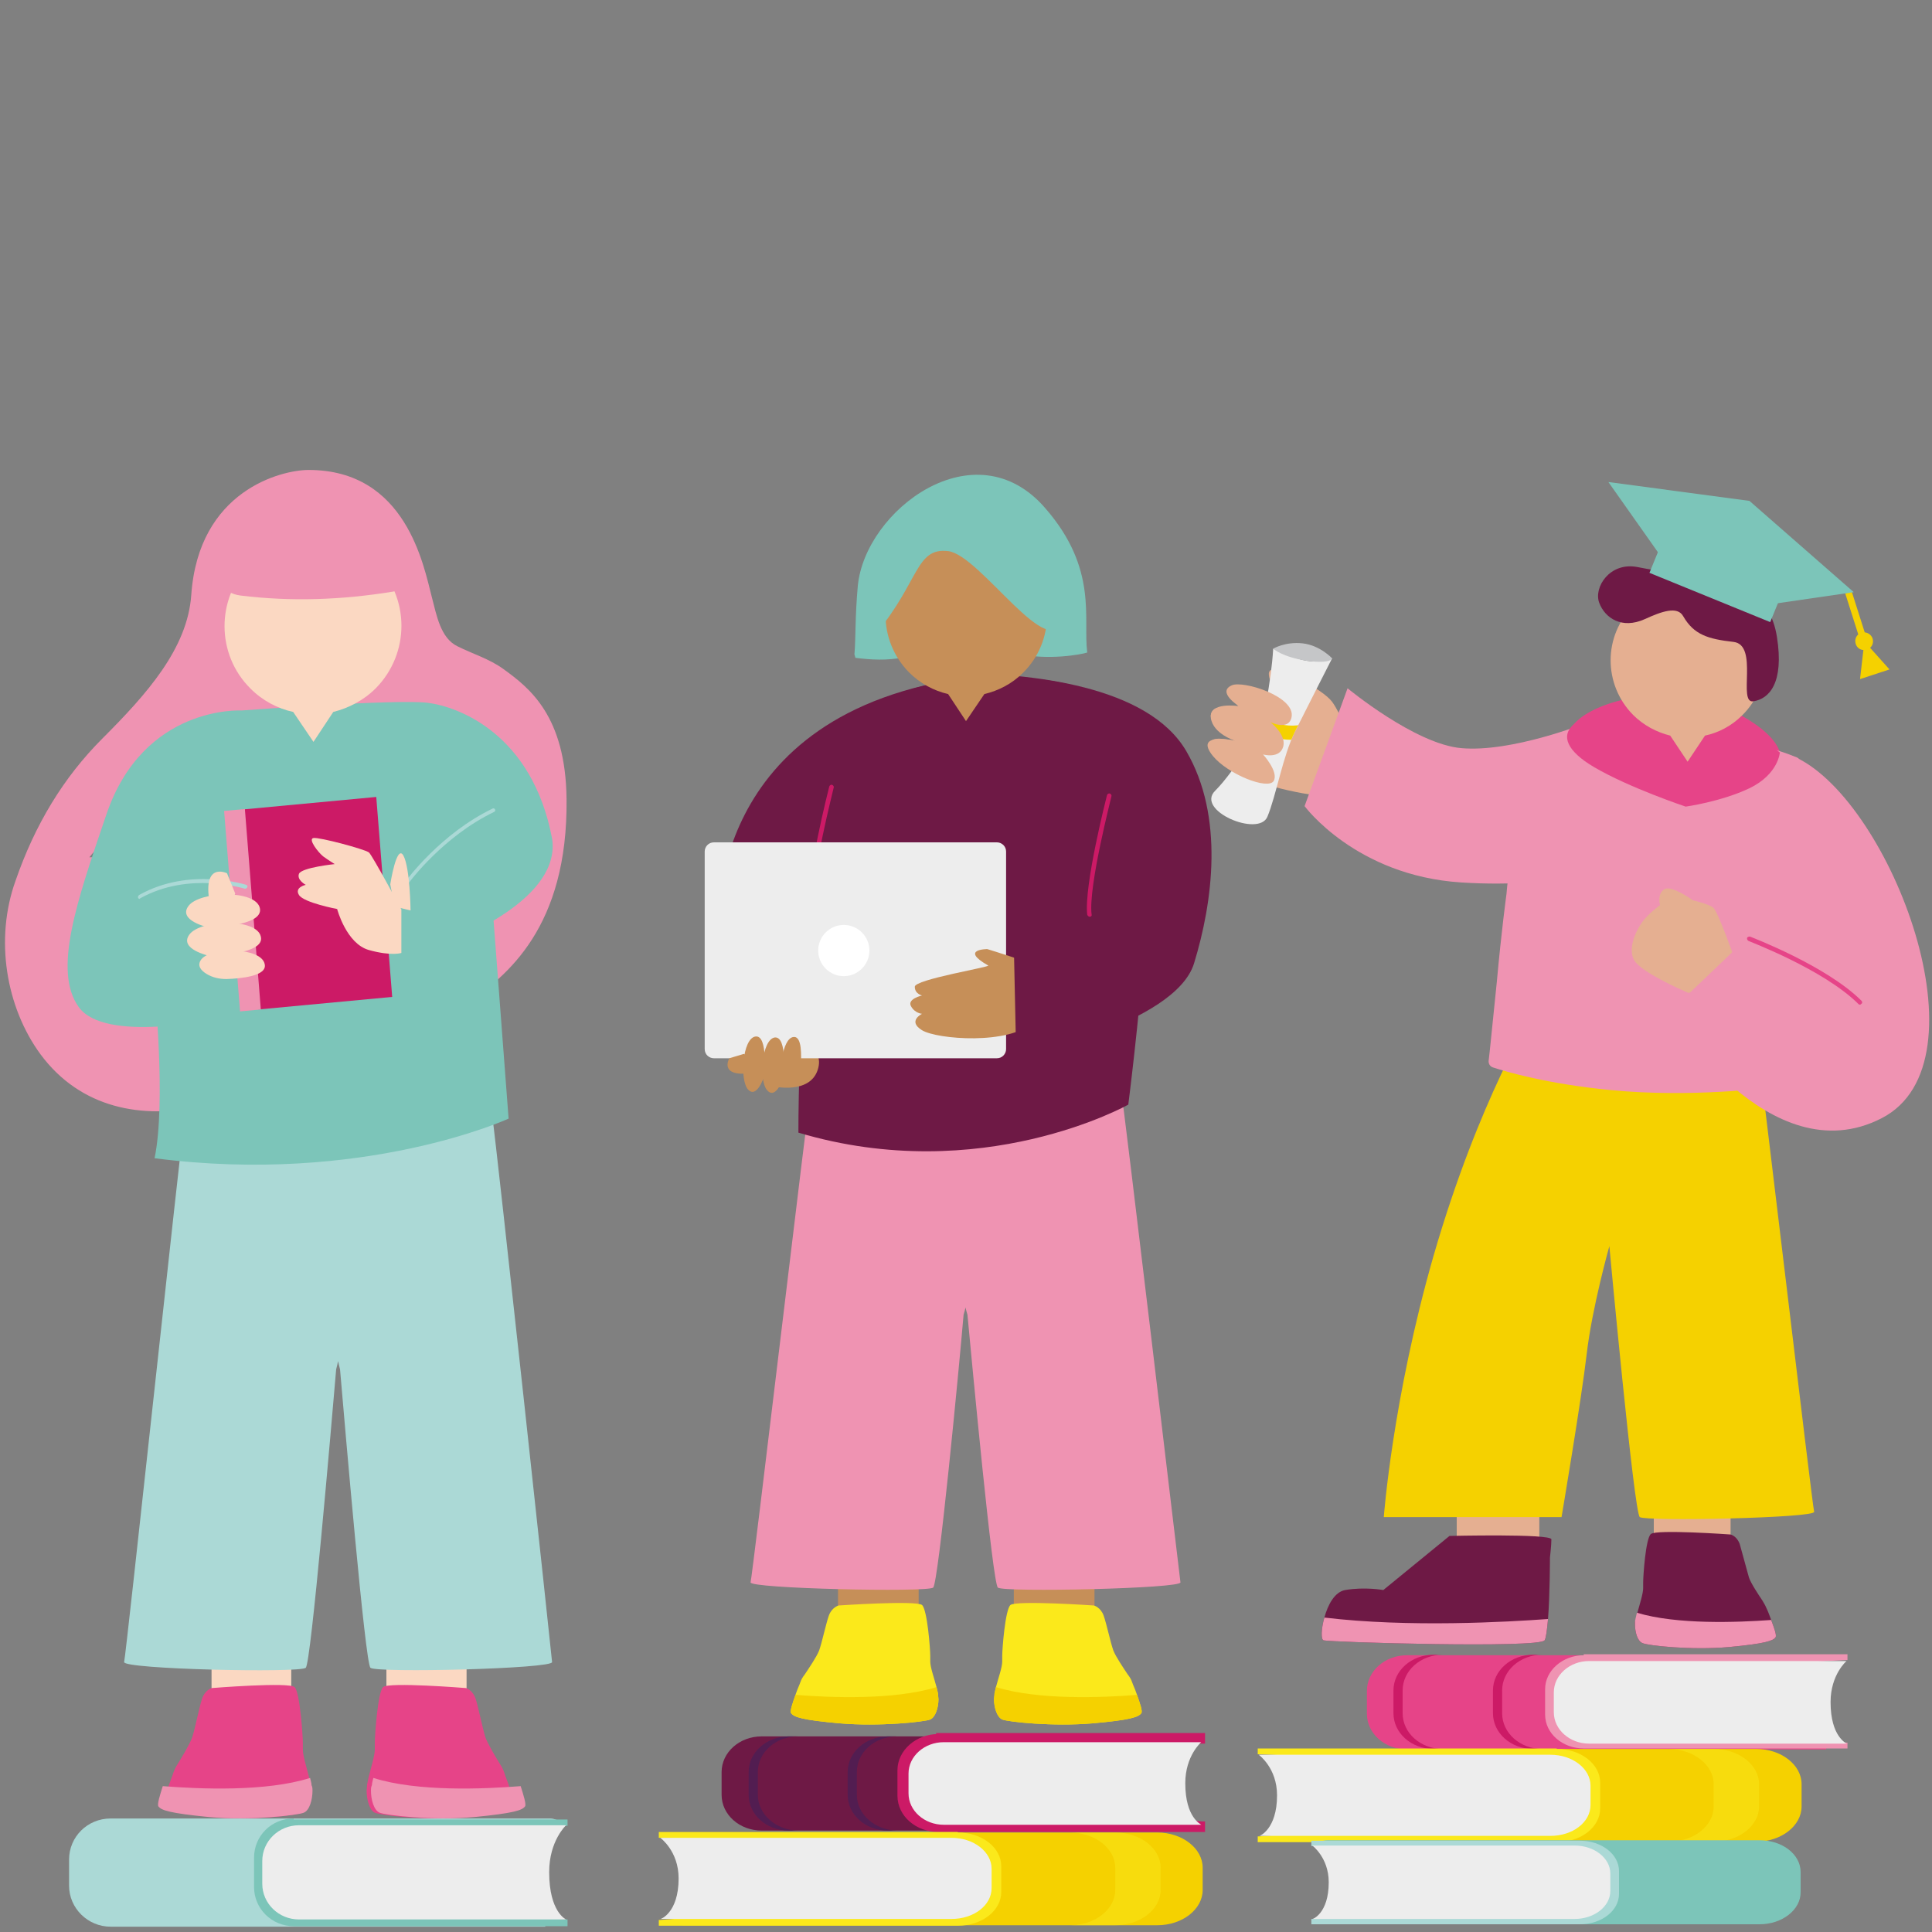
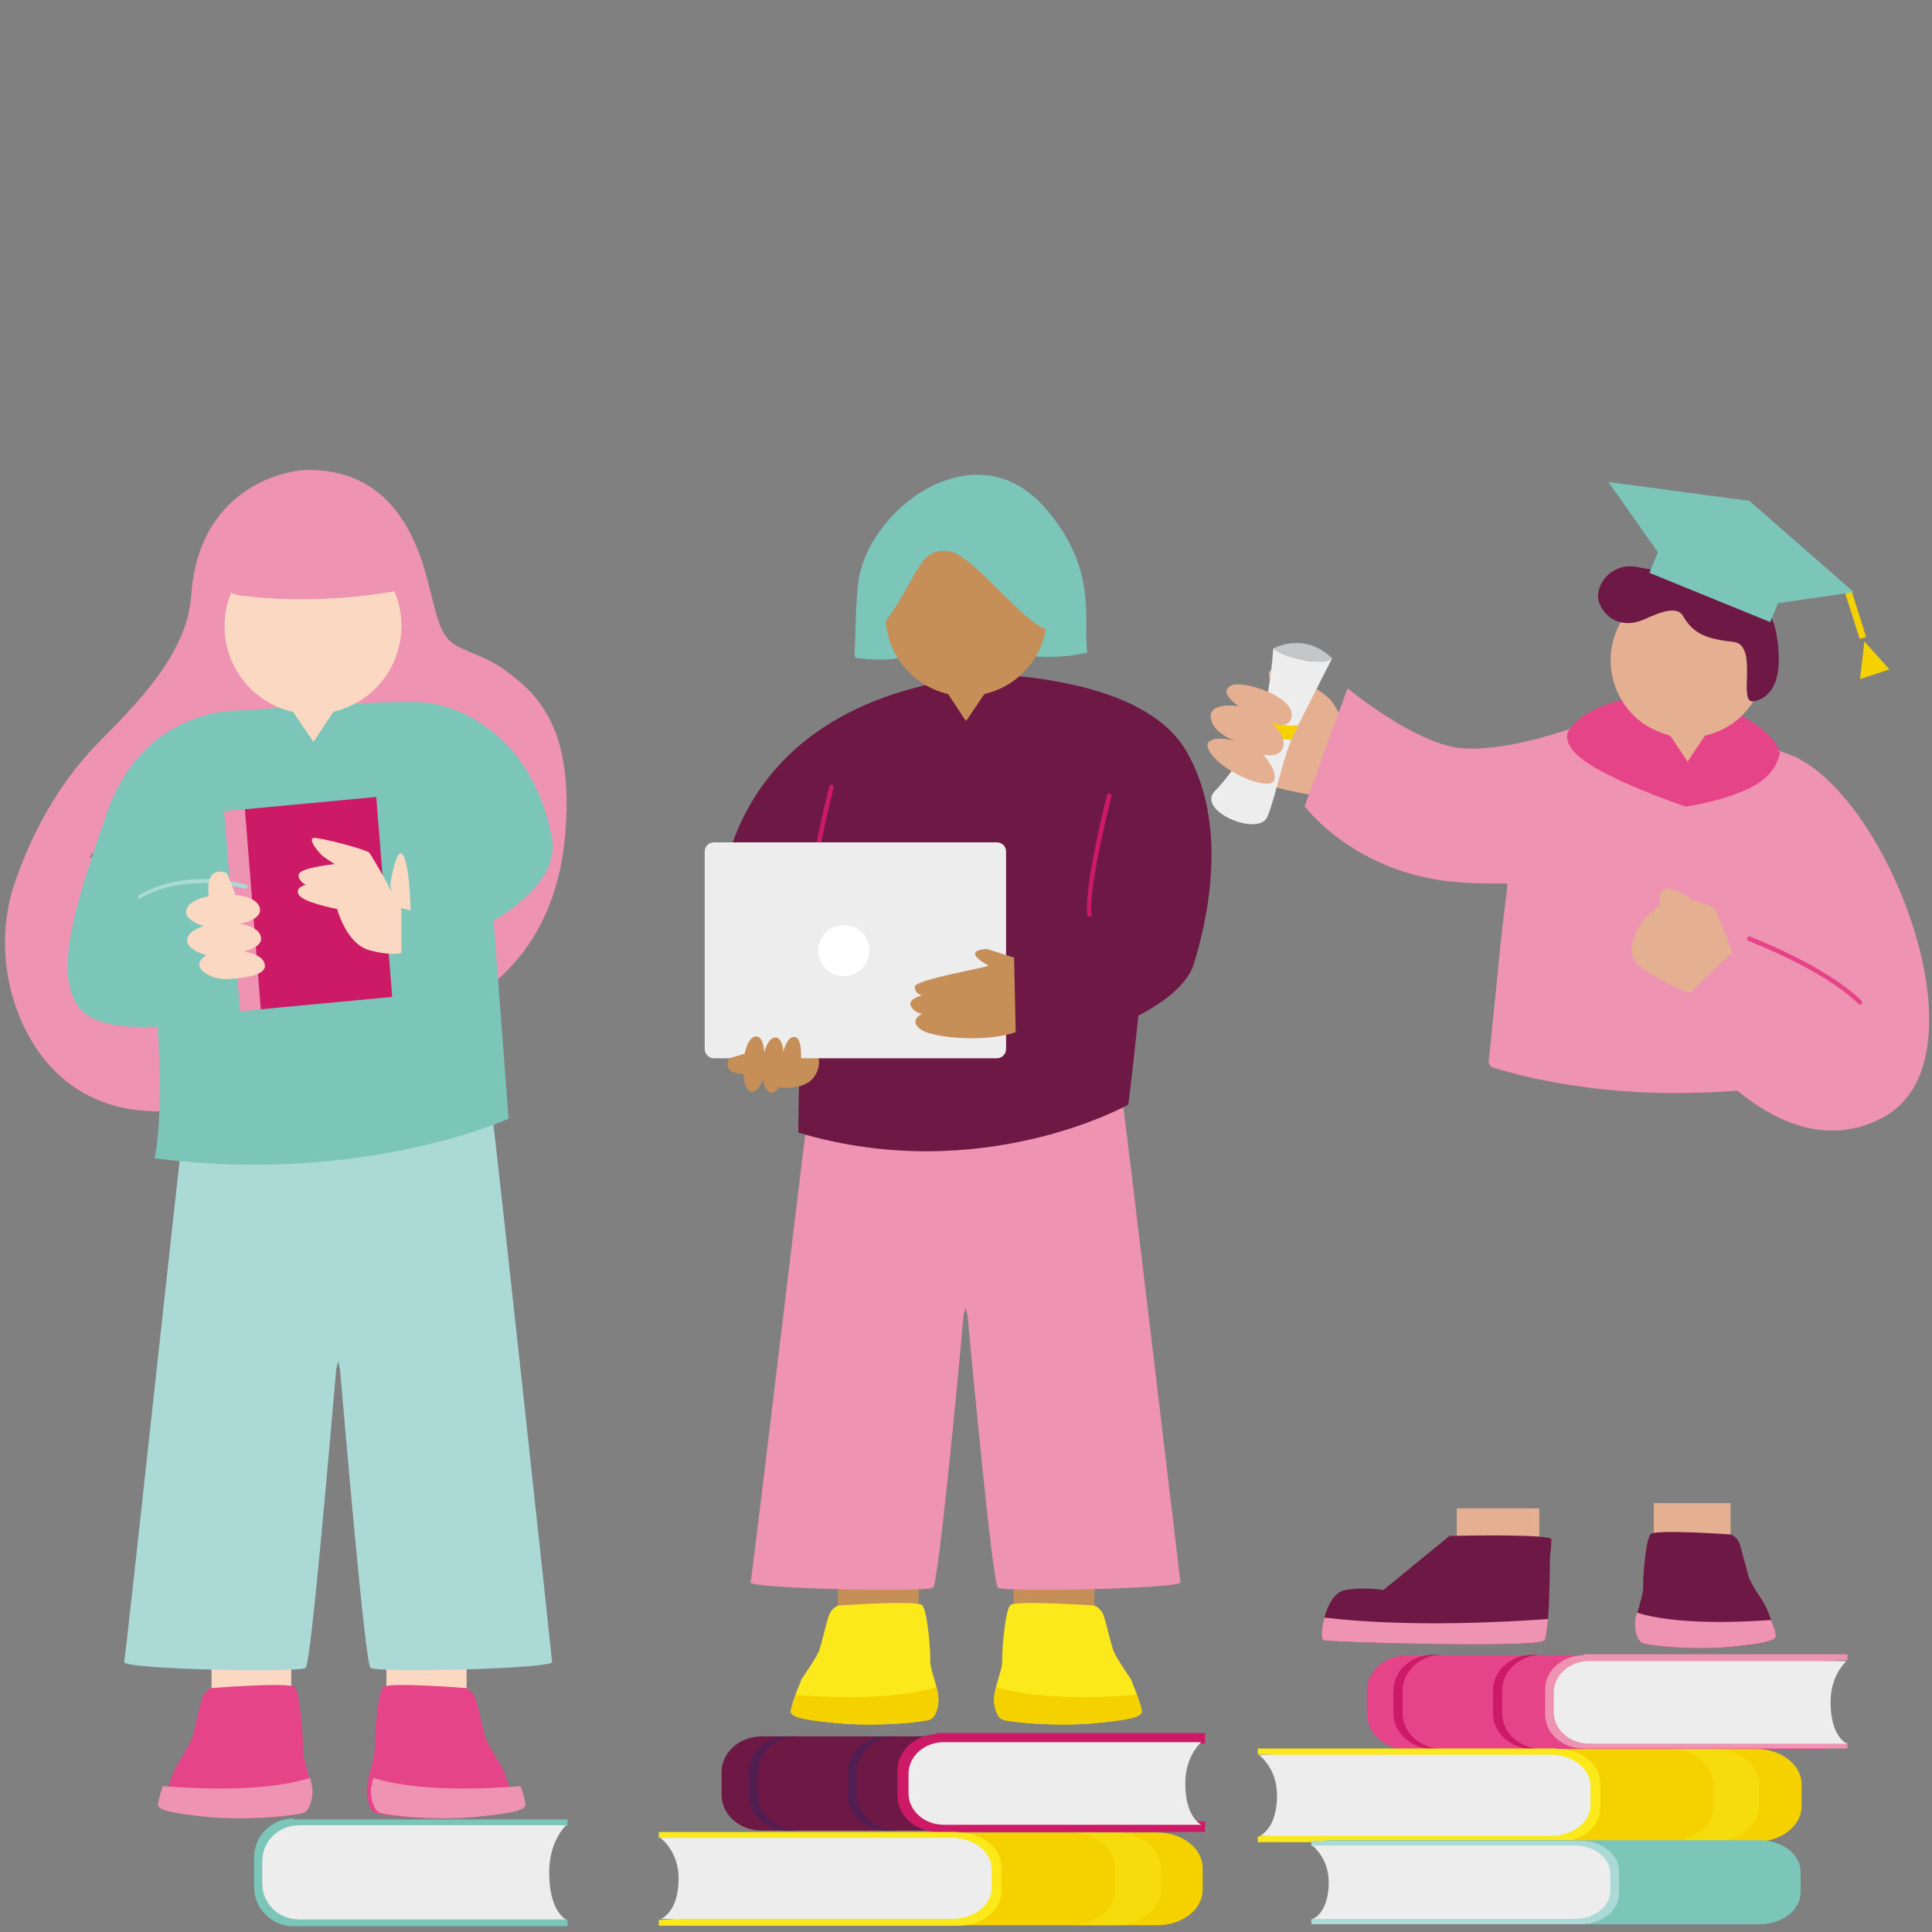
<svg xmlns="http://www.w3.org/2000/svg" xmlns:xlink="http://www.w3.org/1999/xlink" version="1.1" id="Ebene_1" x="0px" y="0px" viewBox="0 0 400 400" style="enable-background:new 0 0 400 400;" xml:space="preserve">
  <rect x="0" y="0" width="400" height="400" fill="#808080" stroke="none" />
  <style type="text/css">
	.bildung-st0{fill:#ABD9D6;}
	.bildung-st1{fill:#7CC5B9;}
	.bildung-st2{fill:#EDEDED;}
	.bildung-st3{fill:#6E1945;}
	.bildung-st4{fill:#521D51;}
	.bildung-st5{fill:#CC1A66;stroke:#CC1A66;stroke-width:0.982;stroke-miterlimit:10;}
	.bildung-st6{fill:#F5D100;}
	.bildung-st7{fill:#FBE91B;}
	.bildung-st8{opacity:0.5;fill:#FBE91B;enable-background:new    ;}
	.bildung-st9{fill:#C68F58;}
	.bildung-st10{fill:#EF93B2;}
	.bildung-st11{fill:#CC1A66;}
	.bildung-st12{fill:#FF9C85;}
	.bildung-st13{fill:#FFFFFF;}
	.bildung-st14{fill:#E5AF91;}
	.bildung-st15{fill:#E64488;}
	.bildung-st16{clip-path:url(#SVGID_00000087376019229726013620000014363655760644196244_);}
	.bildung-st17{fill:#C5C6C8;}
	.bildung-st18{fill:#FBD8C2;}
</style>
  <g>
-     <path class="bildung-st0" d="M112.4,377.2h3.6c-0.6-0.4-1.3-0.7-2.1-0.7h-91c-4.8,0-8.6,3.8-8.6,8.5v5.4c0,4.7,3.9,8.5,8.6,8.5h90   L112.4,377.2z" />
    <path class="bildung-st1" d="M60.8,376.5c-4.6,0-8.2,3.6-8.2,8.1v6.1c0,4.5,3.7,8.1,8.2,8.1h56.7v-1.4h-0.2l-14.4-1.3l-2.9-11.2   c0,0,5.6-6.2,6-6.3c0.4-0.2,11.3-0.6,11.3-0.6h0.2v-1.3H60.8V376.5z" />
    <path class="bildung-st2" d="M113.7,387.6c0-6.5,3.5-9.7,3.5-9.7H61.9c-4.2,0-7.6,3.3-7.6,7.4v4.7c0,4.1,3.4,7.4,7.6,7.4h55.3   C117.2,397.4,113.7,395.9,113.7,387.6z" />
  </g>
  <g>
    <path class="bildung-st3" d="M244.1,360.1h3.5c-0.6-0.4-1.3-0.6-2.1-0.6h-87.8c-4.6,0-8.3,3.3-8.3,7.4v4.7c0,4.1,3.7,7.4,8.3,7.4h86.8   L244.1,360.1z" />
    <path class="bildung-st4" d="M156.9,371.6v-4.7c0-4.1,3.7-7.4,8.3-7.4h-1.9c-4.6,0-8.3,3.3-8.3,7.4v4.7c0,4.1,3.7,7.4,8.3,7.4h1.9   C160.6,378.9,156.9,375.6,156.9,371.6z" />
    <path class="bildung-st4" d="M177.4,371.6v-4.7c0-4.1,3.7-7.4,8.3-7.4h-1.9c-4.6,0-8.3,3.3-8.3,7.4v4.7c0,4.1,3.7,7.4,8.3,7.4h1.9   C181.1,378.9,177.4,375.6,177.4,371.6z" />
    <path class="bildung-st5" d="M194.3,359.5c-4.4,0-8,3.2-8,7v5.3c0,3.9,3.6,7,8,7H249v-1.2h-0.2l-13.9-1.2l-2.8-9.8c0,0,5.4-5.4,5.8-5.5   c0.4-0.1,10.9-0.6,10.9-0.6h0.2v-1.2h-54.7V359.5z" />
    <path class="bildung-st2" d="M245.4,369.2c0-5.7,3.3-8.5,3.3-8.5h-53.3c-4,0-7.3,2.9-7.3,6.5v4.1c0,3.6,3.3,6.5,7.3,6.5h53.3   C248.7,377.7,245.4,376.4,245.4,369.2z" />
  </g>
  <g>
    <path class="bildung-st6" d="M141.9,380h-4c0.6-0.4,1.5-0.6,2.3-0.6h99.4c5.2,0,9.4,3.3,9.4,7.3v4.6c0,4-4.2,7.3-9.4,7.3h-98.3L141.9,380z" />
    <path class="bildung-st7" d="M198.3,379.4c5,0,9,3.1,9,7v5.3c0,3.9-4,7-9,7h-61.9v-1.2h0.3l15.7-1.2l3.2-9.7c0,0-6.1-5.4-6.5-5.5   s-12.4-0.6-12.4-0.6h-0.3v-1.2h61.9L198.3,379.4L198.3,379.4z" />
    <path class="bildung-st2" d="M140.5,388.9c0-5.7-3.8-8.4-3.8-8.4H197c4.6,0,8.3,2.9,8.3,6.4v4c0,3.6-3.7,6.4-8.3,6.4h-60.3   C136.7,397.4,140.5,396.1,140.5,388.9z" />
    <path class="bildung-st8" d="M230.9,391.3v-4.6c0-4-4.2-7.3-9.4-7.3h9.4c5.2,0,9.4,3.3,9.4,7.3v4.6c0,4-4.2,7.3-9.4,7.3h-9.3   C226.7,398.6,230.9,395.3,230.9,391.3z" />
  </g>
  <g>
    <g>
      <polygon class="bildung-st9" points="226.6,325.5 226.6,335.4 209.9,334.7 209.9,325.5   " />
    </g>
    <g>
      <g>
        <g>
          <g>
            <path class="bildung-st7" d="M205.8,351.8c0,1.7,0.6,3.7,1.7,4.2c1.2,0.5,10.5,1.5,18.7,0.8c7.9-0.7,9.5-1.3,10.1-2.1       c0.3-0.4-0.3-2.1-0.9-3.8c0-0.1-0.1-0.2-0.1-0.3c-0.3-0.9-0.7-1.7-0.9-2.3c-0.2-0.6-0.5-1.1-0.9-1.6c-0.8-1.2-2.5-3.7-3-5       c-0.6-1.7-1.4-5.5-2-7.2s-2-2.1-2-2.1s-16.1-1.1-17.3-0.1c-1.1,1-1.7,9.2-1.7,10.5v1.2c0,1.2-0.8,3.4-1.3,5.3       c-0.1,0.5-0.2,0.9-0.3,1.3C205.9,351.1,205.8,351.5,205.8,351.8z" />
          </g>
        </g>
      </g>
    </g>
    <g>
      <polygon class="bildung-st9" points="173.5,325.5 173.5,335.4 190.2,334.7 190.2,325.5   " />
    </g>
    <g>
      <g>
        <g>
          <g>
            <path class="bildung-st7" d="M194.3,351.8c0,1.7-0.6,3.7-1.7,4.2c-1.2,0.5-10.5,1.5-18.7,0.8c-7.9-0.7-9.5-1.3-10.1-2.1       c-0.3-0.4,0.3-2.1,0.9-3.8c0-0.1,0.1-0.2,0.1-0.3c0.3-0.9,0.7-1.7,0.9-2.3c0.2-0.6,0.5-1.1,0.9-1.6c0.8-1.2,2.5-3.7,3-5       c0.6-1.7,1.4-5.5,2-7.2s2-2.1,2-2.1s16.1-1.1,17.3-0.1c1.1,1,1.7,9.2,1.7,10.5v1.2c0,1.2,0.8,3.4,1.3,5.3       c0.1,0.5,0.2,0.9,0.3,1.3C194.2,351.1,194.3,351.5,194.3,351.8z" />
          </g>
        </g>
      </g>
    </g>
    <g>
      <path class="bildung-st6" d="M205.8,351.8c0,1.7,0.6,3.7,1.7,4.2c1.2,0.5,10.5,1.5,18.7,0.8c7.9-0.7,9.5-1.3,10.1-2.1    c0.3-0.4-0.3-2.1-0.9-3.8c-7.3,0.6-20.4,1.1-29.2-1.6c-0.1,0.5-0.2,0.9-0.3,1.3C205.9,351.1,205.8,351.5,205.8,351.8z" />
    </g>
    <g>
      <path class="bildung-st6" d="M194.3,351.8c0,1.7-0.6,3.7-1.7,4.2c-1.2,0.5-10.5,1.5-18.7,0.8c-7.9-0.7-9.5-1.3-10.1-2.1    c-0.3-0.4,0.3-2.1,0.9-3.8c7.3,0.6,20.4,1.1,29.2-1.6c0.1,0.5,0.2,0.9,0.3,1.3C194.2,351.1,194.3,351.5,194.3,351.8z" />
    </g>
    <g>
      <path class="bildung-st1" d="M187.1,136.1c4.8-1,9.4-2.4,14.3-3c4.8-0.7,4.4,1.1,9.2,2.2c6.3,1.5,13.3,0.2,14.5-0.2    c-0.9-7,2.3-17.3-8.7-29.9c-14.5-16.8-37.3,0.4-38.8,16.1c-0.6,6.7-0.4,10.6-0.7,14.2c0.1,0.2,0.1,0.4,0.2,0.7    C180.3,136.6,183.6,136.8,187.1,136.1z" />
      <path class="bildung-st10" d="M231.9,224.1c-1.8-11.6-18.7-11.1-31.9-8.9c-13.2-2.3-30-2.7-31.9,8.9c-1,6.3-12.3,102.1-12.7,103.5    c-0.4,1.3,36.5,2.1,37.8,1.1c1.1-0.9,5.4-45.9,6.3-56.5c0.2-0.6,0.3-1.1,0.4-1.5c0.1,0.4,0.2,0.9,0.4,1.5    c1,10.6,5.2,55.6,6.3,56.5c1.3,1,38.2,0.2,37.8-1.1C244.2,326.2,232.9,230.4,231.9,224.1z" />
      <g>
        <path class="bildung-st3" d="M148.8,191.6c0,0-2.9-44.2,52-51.4c20.2-2.6-21,55.3-21,55.3L148.8,191.6z" />
      </g>
      <g>
        <g>
          <path class="bildung-st3" d="M165.3,234.5c0,0-0.3-81.3,15.9-89c20.3-9.6,49.7-5.2,55,4.6c6.1,11.2-2.6,78.6-2.6,78.6      S203.2,245.8,165.3,234.5z" />
        </g>
      </g>
      <g>
        <path class="bildung-st11" d="M168.1,188c-0.2,0-0.4-0.2-0.5-0.4c-0.7-6,3.9-24,4.1-24.8c0.1-0.2,0.3-0.4,0.6-0.3     c0.2,0.1,0.4,0.3,0.3,0.6c0,0.2-4.8,18.6-4.1,24.4C168.6,187.7,168.4,188,168.1,188C168.2,188,168.1,188,168.1,188z" />
      </g>
      <g>
        <path class="bildung-st12" d="M157,192.8c0,0,4.4-4.8,4.5-8.6c0-3.8-8.4-3.3-8.4-3.3l-1,7.5L157,192.8z" />
      </g>
      <path class="bildung-st9" d="M164.2,215.5c0,0,6.8,0.8,5.1,6s-9.3,3.4-9.3,3.4L164.2,215.5z" />
      <g>
        <path class="bildung-st2" d="M147.8,219.1h58.6c1.1,0,1.9-0.9,1.9-1.9v-40.9c0-1.1-0.9-1.9-1.9-1.9h-58.6c-1.1,0-1.9,0.9-1.9,1.9v40.9     C145.9,218.3,146.8,219.1,147.8,219.1z" />
      </g>
      <g>
        <circle class="bildung-st13" cx="174.7" cy="196.8" r="5.3" />
      </g>
      <g>
        <path class="bildung-st9" d="M213.4,199.4c0,0-7.9-2.6-9-2.9c0,0-5.8,0,0.2,3.4c0.5,0.3-15.3,2.9-15.2,4.4c0,1.5,1.5,1.8,1.5,1.8     s-3.1,0.7-2.3,2.2s2.3,1.6,2.3,1.6s-3.1,1.5,0,3.4s18.2,3.1,23-1.7C217.5,208,213.4,199.4,213.4,199.4z" />
      </g>
      <path class="bildung-st3" d="M196.3,139.3c17.4,0,41.4,2.7,49.3,16.2s5.5,31.3,1.6,44c-4,12.7-36.8,19.4-36.8,19.4l-0.6-27.9    c0,0,19.5-4.5,19.5-18" />
      <g>
        <g id="XMLID_00000076572233606281878240000006301412099566895277_">
          <g>
            <path id="SVGID_1_" class="bildung-st9" d="M211.8,139.3c-2.3,2.3-5.1,3.7-8,4.4l-3.8,5.6l-3.7-5.6c-3-0.7-5.8-2.2-8.1-4.5       c-6.5-6.6-6.5-17.2,0.1-23.7s17.2-6.5,23.7,0.1C218.4,122.2,218.4,132.8,211.8,139.3z" />
          </g>
        </g>
      </g>
      <g>
        <g>
          <g>
            <path class="bildung-st9" d="M158.2,222.9c0,0-1.5,4.6-3.3,2.7s-1.2-10.6,1.5-11C159.1,214.2,158.2,222.9,158.2,222.9z" />
          </g>
        </g>
      </g>
      <g>
        <g>
          <g>
            <path class="bildung-st9" d="M162.2,223.1c0,0-1.5,4.6-3.3,2.7c-1.9-1.9-1.2-10.6,1.5-11C163.1,214.5,162.2,223.1,162.2,223.1z" />
          </g>
        </g>
      </g>
      <g>
        <g>
          <g>
            <path class="bildung-st9" d="M165.8,220.8c-0.1,1.1-0.4,2.1-1.1,3c-0.6,0.8-1.3,1.4-2.1,0.5c-1.6-1.7-0.7-9.4,1.7-9.6       C166.1,214.5,165.9,218.7,165.8,220.8z" />
          </g>
        </g>
      </g>
      <g>
        <path class="bildung-st11" d="M225.6,189.8c-0.2,0-0.4-0.2-0.5-0.4c-0.7-6,3.9-24,4.1-24.8c0.1-0.2,0.3-0.4,0.6-0.3     c0.2,0.1,0.4,0.3,0.3,0.6c0,0.2-4.8,18.6-4.1,24.4C226.1,189.6,225.9,189.8,225.6,189.8L225.6,189.8z" />
      </g>
      <path class="bildung-st1" d="M181.5,131c8.8-10.6,8.1-17.7,14.8-16.9c6.7,0.8,21.2,23.9,23.9,13.9s-4.8-18.2-4.8-18.2l-13.6-4.2l-17,4.2    L181.5,131z" />
      <path class="bildung-st9" d="M151,219.1c0,0-2.3,3.9,4.5,3.1c4.8-0.6-1.5-4-1.5-4L151,219.1z" />
    </g>
  </g>
  <g>
    <g>
      <polygon class="bildung-st14" points="318.7,312.3 318.7,321.7 301.6,321 301.6,312.3   " />
    </g>
    <g>
      <polygon class="bildung-st14" points="358.3,311.2 358.3,320.6 342.4,320 342.4,311.2   " />
    </g>
    <g>
-       <path class="bildung-st6" d="M317.6,209.5c0,0-11.4,18-20.8,50.5c-8.5,29.6-10.3,54.1-10.3,54.1h36.8c0,0,4.1-24.2,5.2-33.7    c1.1-9.6,4.7-22.4,4.7-22.4s5.1,55.2,6.3,56.1c1.2,0.9,36.4,0.2,36.1-1.1c-0.4-1.3-11.1-92.7-12.1-98.8    C360.5,195.8,317.6,209.5,317.6,209.5z" />
-     </g>
+       </g>
    <g>
      <g>
        <g>
          <g>
            <path class="bildung-st3" d="M338.5,336.2c0,1.7,0.5,3.6,1.6,4c1.1,0.5,10.1,1.5,17.9,0.8c7.5-0.7,9.1-1.3,9.6-2c0.3-0.4-0.3-2-0.9-3.6       c0-0.1-0.1-0.2-0.1-0.3c-0.3-0.8-0.6-1.6-0.9-2.2c-0.2-0.5-0.5-1-0.8-1.5c-0.8-1.2-2.4-3.6-2.8-4.8c-0.5-1.7-1.4-5.2-1.9-6.9       c-0.6-1.7-1.9-2-1.9-2s-15.4-1.1-16.5-0.1c-1.1,0.9-1.6,8.8-1.6,10v1.2c0,1.1-0.7,3.3-1.2,5.1c-0.1,0.5-0.2,0.9-0.3,1.3       C338.5,335.6,338.5,335.9,338.5,336.2z" />
          </g>
        </g>
      </g>
    </g>
    <g>
      <path class="bildung-st3" d="M274,339.6c1,0.4,44.8,1.7,45.8,0c0.3-0.5,0.5-2.2,0.7-4.4c0.4-5.1,0.4-12.7,0.4-12.7s0.3-2.6,0.3-3.8    c-0.1-1.2-21.1-0.7-21.1-0.7l-13.7,11.2c0,0-3.8-0.7-7.9,0c-2.2,0.4-3.6,3.1-4.3,5.7C273.5,337.3,273.5,339.4,274,339.6z" />
    </g>
    <g>
      <path class="bildung-st10" d="M274,339.6c1,0.4,44.8,1.7,45.8,0c0.3-0.5,0.5-2.2,0.7-4.4c-8.3,0.6-28.8,1.8-46.3-0.3    C273.5,337.3,273.5,339.4,274,339.6z" />
    </g>
    <g>
      <path class="bildung-st10" d="M338.5,336.2c0,1.7,0.5,3.6,1.6,4c1.1,0.5,10.1,1.5,17.9,0.8c7.5-0.7,9.1-1.3,9.6-2c0.3-0.4-0.3-2-0.9-3.6    c-7,0.5-19.5,1-27.8-1.5c-0.1,0.5-0.2,0.9-0.3,1.3C338.5,335.6,338.5,335.9,338.5,336.2z" />
    </g>
  </g>
  <g>
    <g>
      <g>
        <path class="bildung-st14" d="M276.4,165.2c0,0-11.8-1.1-18.3-4.4c-6.5-3.3-7.8-6.1-7.3-7.3c0.4-1.2,5-0.1,5-0.1s-6-3.3-5-5.8     s6.6-0.3,6.6-0.3s-3.7-3.4-1.8-4.8c1.9-1.4,9.9,2.8,9.9,2.8s-3.9-5.4-2.5-6.5s10.9,3.9,12.8,6.5s3.4,7.2,3.4,7.2L276.4,165.2z" />
      </g>
    </g>
    <g>
      <path class="bildung-st10" d="M279,142.5l-8.9,24.4c0,0,10.6,14.4,32.4,15.8c21.7,1.4,32.6-3.9,32.6-3.9l-7-29c0,0-15.1,6-25.5,5.1    C293,154.1,279,142.5,279,142.5z" />
    </g>
    <g>
      <path class="bildung-st15" d="M355.2,167.5c0,0,14.5-7,13.3-11.7s-11.5-11-21.6-11.8c-10-0.8-21.5,3.3-22.2,8.3    C324.1,157.4,355.2,167.5,355.2,167.5z" />
    </g>
    <g>
      <path class="bildung-st10" d="M324.3,151.7c7.9-1.5,7.9,0.5,11.1,0.5c3.3,0,12.5-0.1,18.7,1.6c6.2,1.7,6.7-1.5,17.9,3    c4.5,1.8-1.5,41.4-2.6,48.3c-1.1,6.8-3.3,20.1-3.3,20.1s-15.9,2.1-32.5,0.5c-13.4-1.3-21.7-3.8-24.5-4.7c-0.6-0.2-0.9-0.7-0.9-1.3    c0.3-2.4,0.9-8.8,1.7-16.4c1-11,2-18.2,2-18.2S314.3,153.6,324.3,151.7z" />
    </g>
    <g>
      <path class="bildung-st15" d="M368.5,155.8c0,0-0.3,4.5-6.3,7.4C356.3,166,349,167,349,167s-11.7-3.9-19-8.2c-5.6-3.3-6.9-6.5-4.2-8.8    c2.7-2.2,11.4-1.5,11.4-1.5s5.6-0.3,8.3,1.7c2.7,2,4.4,2.9,4.4,2.9s5-0.5,8.8-1c3.7-0.5,4.4-0.4,4.4-0.4L368.5,155.8z" />
    </g>
    <g>
      <path class="bildung-st14" d="M359.2,198.7c0,0-3.5-10-4.5-10.8c-1.1-0.8-4.2-1.5-4.2-1.5s-4.4-3.2-5.9-2.3c-1.6,1-0.9,3.3-0.9,3.3    s-2.4,1.7-3.7,3.5c-1.3,1.8-3.1,5.6-1.6,8s9.6,6,11,6.6C350.8,206.3,359.2,198.7,359.2,198.7z" />
    </g>
    <g>
      <path class="bildung-st10" d="M363.4,192.6l-17.9,17.1c0,0,20.9,33.8,44.1,21.8c22.5-11.6,1.9-65.2-17.6-74.6L363.4,192.6z" />
    </g>
    <g>
      <path class="bildung-st15" d="M385.1,208c-0.1,0-0.2,0-0.3-0.1c-7.2-7.2-22.7-13-22.8-13.1c-0.2-0.1-0.3-0.3-0.3-0.6    c0.1-0.2,0.3-0.3,0.6-0.3c0.2,0.1,15.8,6,23.1,13.3c0.2,0.2,0.2,0.5,0,0.6C385.3,207.9,385.2,208,385.1,208z" />
    </g>
    <g>
      <g id="XMLID_00000127730697241736002360000017024826294910883509_">
        <g>
          <path id="SVGID_00000140703433573321437020000015421866230292831925_" class="bildung-st14" d="M360.7,148.1c-2.2,2.2-4.9,3.6-7.7,4.2      l-3.6,5.4l-3.6-5.4c-2.8-0.7-5.5-2.1-7.7-4.3c-6.2-6.3-6.2-16.4,0.1-22.6c6.3-6.2,16.4-6.2,22.6,0.1      C367,131.8,367,141.9,360.7,148.1z" />
        </g>
      </g>
      <g id="XMLID_00000060739888676292325690000017286412292450834616_">
        <path class="bildung-st3" d="M340.5,128.2c-4.7,2.1-8.2-0.2-9.4-3.4c-1.2-3.2,2.2-8.5,7.9-7.4c5.7,1.1,6.9,1.3,10.3-1s7.9,0.6,9.4,3.9     c1.6,3.3,7.7,2.1,9.2,11.6s-1.6,12.8-4.9,13.3s1.2-11.7-4.1-12.3c-5.3-0.6-8.2-1.5-10.4-5.3C347.3,125.4,344,126.6,340.5,128.2z" />
      </g>
    </g>
    <g id="XMLID_00000158031077339627604670000010120644769310110866_">
      <g id="XMLID_00000123427806296758641570000009054073198601621425_">
        <g id="XMLID_00000007426434164341740380000013489284384390329739_">
          <rect id="XMLID_00000160184031181506751490000017261566707736833210_" x="383.5" y="122.2" transform="matrix(0.953 -0.303 0.303 0.953 -20.467 122.603)" class="bildung-st6" width="1.4" height="9.9" />
        </g>
        <g id="XMLID_00000048481687990275968530000014712182016269522099_">
-           <path id="XMLID_00000072975804464976580800000014644993464069375420_" class="bildung-st6" d="M387.7,132.2c0.3,1-0.2,2-1.2,2.3      s-2-0.2-2.3-1.2s0.2-2,1.2-2.3S387.4,131.3,387.7,132.2z" />
-         </g>
+           </g>
        <g id="XMLID_00000103962110610402036810000010858479928721057421_">
          <polygon id="XMLID_00000114752560416947395470000003562544055892860304_" class="bildung-st6" points="386,132.8 391.2,138.6       385.1,140.6     " />
        </g>
      </g>
      <g id="XMLID_00000062885767028619490040000006451535339806469539_">
        <polygon id="XMLID_00000087399317129250292200000011153042289998544282_" class="bildung-st1" points="343.3,114.4 333,99.8 362.2,103.7      383.8,122.6 367.3,125    " />
      </g>
      <g id="XMLID_00000020388628804891582360000009439092024515562422_">
        <polygon id="XMLID_00000158720639145253324310000004678290398917573774_" class="bildung-st1" points="366.5,128.8 341.5,118.6      344.4,111.5 358.1,113.7 369.4,121.7    " />
      </g>
    </g>
    <g>
      <g>
        <g>
          <path id="XMLID_00000083810032636156079120000004641927258669878147_" class="bildung-st2" d="M263.6,134.3c-0.4,7.1-2.4,15.8-2.4,15.8      s-5.4,9.4-9.6,13.6c-4.2,4.1,9,9.7,10.8,5.4s3.2-12.6,5.7-17.6s7.7-15.2,7.7-15.2s-2.2,1-5.3,0.5      C267.5,136.3,263.6,134.3,263.6,134.3z" />
        </g>
        <g>
          <g>
            <defs>
              <path id="SVGID_00000096056599791450761310000008829689526479833738_" d="M263.6,134.3c-0.4,7.1-2.4,15.8-2.4,15.8        s-5.4,9.4-9.6,13.6c-4.2,4.1,9,9.7,10.8,5.4s3.2-12.6,5.7-17.6s7.7-15.2,7.7-15.2s-2.2,1-5.3,0.5        C267.5,136.3,263.6,134.3,263.6,134.3z" />
            </defs>
            <clipPath id="SVGID_00000057857105724263780560000007704352815703433872_">
              <use xlink:href="#SVGID_00000096056599791450761310000008829689526479833738_" style="overflow:visible;" />
            </clipPath>
            <g style="clip-path:url(#SVGID_00000057857105724263780560000007704352815703433872_);">
              <path class="bildung-st6" d="M260.1,151.3c-1.7-0.9-3.4-2.1-4.8-3.6l2.1-2c4.4,4.6,11.3,5.5,13.5,3.6l1.9,2.2        C270.2,153.7,264.9,153.8,260.1,151.3z" />
            </g>
          </g>
        </g>
      </g>
      <path class="bildung-st17" d="M270.5,136.8c-5.1-0.8-6.9-2.5-6.9-2.5s2.5-1.5,6.1-1.1s6.1,3.1,6.1,3.1S275.6,137.5,270.5,136.8z" />
    </g>
    <g>
      <path class="bildung-st14" d="M255.8,153.4c0,0-8.8-2-4.7,3.1c3.1,3.8,11.4,7.1,12.6,5.2c1.1-1.9-2.2-5.5-2.2-5.5s3.5,1,4.2-1.7    c0.6-2.5-2.7-5-2.7-5s3.8,1.9,4.4-1c0.9-4.3-10.1-7.7-12.4-6.6c-3.1,1.4,1.5,4.3,1.5,4.3s-6.3-1-5.8,2.5    C251.2,152,255.8,153.4,255.8,153.4z" />
    </g>
  </g>
  <path class="bildung-st10" d="M8.4,218.3c8.3,11.2,21.1,13.5,33.5,10.7s24.2-10.1,34.1-18.6c8.4-7.2,20.4,10,20.7-2.7  c8.2-5.6,20.9-15.7,20.6-42.3c-0.2-17.2-7.7-23-13.1-26.9c-2.9-2.1-6.3-3.1-9.5-4.7c-3.5-1.7-4.3-6.4-5.3-10.2  c-1.7-6.5-5.3-26.3-25.5-26.3c-5.6,0-22.8,4.2-24.3,25.9c-0.8,11.1-9.2,20.5-18.4,29.7c-8.1,8.1-14,17.9-18,29.5  C-1.1,194.4,1.2,208.5,8.4,218.3z M35.3,218.4c-2.5,0,1.5-7.4-0.7-8.1c1.6-1-6.4,0.2-6.3-2.1c0.3-5.9,0.3-7.7,0-13.6  c-0.2-4.1,0-9.3-2.2-12.8c-2.1-3.3-4.9-4.5-7.6-4.3c0.4-0.5,0.8-1,1.2-1.4c6-6.8,13.5-11.7,20-17.9c0.4-0.4,0.7-0.7,1.1-1.1  c1.3,1.3,3.2,2,5.1,1.4c5.2-1.5,10.4-2.3,15.8-2c3.6,0.2,7.1,1,10.6,1.9c0.4,0.1,0.8,0.2,1.2,0.3c1,0.2,1.9,0.5,2.9,0.7  c3.6,0.8,7.2,1.1,10.6,0.6c0,0.3,0.1,0.6,0,0.8c-0.9,3.7,2.2,7.5,5.4,7.7c-2.8,2.3-6,4.1-9.3,5.4c-5.6,2.1-4.3,10.9,0.4,11.7  c-1.6,2.8-3.9,5.3-6,7.6c-3.9,4.3-8.2,8.3-12.8,11.7C55.2,211.8,46.7,218.2,35.3,218.4z" />
  <g>
    <polygon class="bildung-st18" points="96.6,342 96.6,352.8 80,352.1 80,342  " />
  </g>
  <g>
    <g>
      <g>
        <g>
          <path class="bildung-st15" d="M75.9,370.7c0,1.9,0.6,4.1,1.7,4.6c1.2,0.5,10.5,1.7,18.7,0.9c7.8-0.8,9.4-1.4,10-2.2      c0.3-0.4-0.3-2.3-0.9-4.2c0-0.1-0.1-0.2-0.1-0.3c-0.3-0.9-0.7-1.8-0.9-2.5c-0.2-0.6-0.5-1.2-0.9-1.8c-0.8-1.3-2.5-4.1-3-5.5      c-0.6-1.9-1.4-6-2-7.9s-2-2.3-2-2.3s-16.1-1.3-17.2-0.2c-1.1,1.1-1.7,10.1-1.7,11.5v1.4c0,1.3-0.8,3.8-1.3,5.8      c-0.1,0.5-0.2,1-0.3,1.5C76,370,75.9,370.4,75.9,370.7z" />
        </g>
      </g>
    </g>
  </g>
  <g>
    <path class="bildung-st10" d="M76.8,370.7c0,1.9,0.6,4.1,1.8,4.6c1.2,0.5,11,1.7,19.6,0.9c8.2-0.8,9.9-1.4,10.5-2.2   c0.3-0.4-0.3-2.3-0.9-4.2c-7.6,0.6-21.4,1.2-30.5-1.7c-0.1,0.5-0.3,1-0.3,1.5C76.8,370,76.8,370.4,76.8,370.7z" />
  </g>
  <g>
    <polygon class="bildung-st18" points="43.8,342 43.8,352.8 60.3,352.1 60.3,342  " />
  </g>
  <path class="bildung-st0" d="M101.9,230.9c-1.8-12.7-18.6-12.2-31.8-9.7c-13.2-2.5-29.9-3-31.8,9.7c-1,6.9-12.2,111.8-12.6,113.2  c-0.4,1.5,36.4,2.3,37.6,1.2c1.1-0.9,5.3-50.2,6.3-61.8c0.2-0.7,0.3-1.3,0.4-1.7c0.1,0.4,0.2,1,0.4,1.7c1,11.6,5.2,60.9,6.3,61.8  c1.3,1.1,38,0.2,37.6-1.2C114.2,342.7,102.9,237.9,101.9,230.9z" />
  <g>
    <g>
      <g>
        <g>
          <path class="bildung-st15" d="M64.4,370.7c0,1.9-0.6,4.1-1.7,4.6c-1.2,0.5-10.5,1.7-18.7,0.9c-7.8-0.8-9.4-1.4-10-2.2      c-0.3-0.4,0.3-2.3,0.9-4.2c0-0.1,0.1-0.2,0.1-0.3c0.3-0.9,0.7-1.8,0.9-2.5c0.2-0.6,0.5-1.2,0.9-1.8c0.8-1.3,2.5-4.1,3-5.5      c0.6-1.9,1.4-6,2-7.9s2-2.3,2-2.3s16.1-1.3,17.2-0.2c1.1,1.1,1.7,10.1,1.7,11.5v1.4c0,1.3,0.8,3.8,1.3,5.8      c0.1,0.5,0.2,1,0.3,1.5C64.4,370,64.4,370.4,64.4,370.7z" />
        </g>
      </g>
    </g>
  </g>
  <g>
    <path class="bildung-st10" d="M64.7,370.7c0,1.9-0.6,4.1-1.8,4.6s-11,1.7-19.6,0.9c-8.2-0.8-9.9-1.4-10.5-2.2c-0.3-0.4,0.3-2.3,0.9-4.2   c7.6,0.6,21.4,1.2,30.5-1.7c0.1,0.5,0.3,1,0.3,1.5C64.7,370,64.7,370.4,64.7,370.7z" />
  </g>
  <g>
    <path class="bildung-st18" d="M41,185c0,0,0,10.9-7.8,9.1c-7.7-1.7-6.3-14-6.3-14L41,185z" />
  </g>
  <path class="bildung-st1" d="M32,204.6c0,0,2.4,23.7,0,35.2c43.2,5.6,73.3-8.2,73.3-8.2l-3.8-50.1L32,204.6z" />
  <g>
    <path class="bildung-st1" d="M50,147.1c0,0-20.3-1.2-28,21.6c-6.1,17.9-11.1,32.3-5.7,39.8s28,2.5,28,2.5s11.4-4.3,20.1-12   c20.2-8.2,13.4,0.5,22.7-2s29.1-11.4,27.2-23.4c-4.1-21.6-19.3-27.3-25.8-28.1C81.9,144.7,50,147.1,50,147.1z" />
  </g>
  <g>
    <polygon class="bildung-st11" points="81.2,206.4 53.5,209 50.2,167.6 77.9,165  " />
    <polygon class="bildung-st10" points="54,209 49.7,209.4 46.4,167.9 50.7,167.5  " />
  </g>
  <g>
    <path class="bildung-st0" d="M28.9,186.1c-0.1,0-0.3-0.1-0.3-0.2c-0.1-0.2,0-0.4,0.2-0.6c10.5-5.9,22.1-2.1,22.2-2.1   c0.2,0.1,0.3,0.3,0.2,0.5s-0.3,0.3-0.5,0.3c-0.1,0-11.5-3.7-21.7,2C29,186.1,28.9,186.1,28.9,186.1z" />
  </g>
  <g>
    <path class="bildung-st18" d="M83.1,188.3c0,0-5.9-11-6.7-11.8c-0.9-0.7-10.3-3.2-11.5-3c-1.2,0.2,1,3,2,3.8c1.1,0.8,2.4,1.6,2.4,1.6   s-6.8,0.7-7.4,2c-0.5,1.3,1.4,2.3,1.4,2.3s-2.4,0.5-1.4,2.1s7.9,2.9,7.9,2.9s1.9,7.2,6.6,8.5s6.7,0.6,6.7,0.6V188.3z" />
  </g>
  <g>
-     <path class="bildung-st0" d="M84.4,183c-0.1,0-0.2,0-0.2-0.1c-0.2-0.1-0.2-0.4-0.1-0.6c0.1-0.1,7.1-9.7,17.9-14.9c0.2-0.1,0.4,0,0.5,0.2   s0,0.4-0.2,0.5c-10.6,5.1-17.5,14.5-17.6,14.6C84.6,183,84.5,183,84.4,183z" />
-   </g>
+     </g>
  <g>
    <g id="XMLID_00000154409882013165805280000009325664096671628961_">
      <g>
        <path id="SVGID_00000178165435471280352100000014777606857217203385_" class="bildung-st18" d="M51.9,142.6c2.5,2.5,5.6,4.1,8.8,4.8     l4.2,6.2l4.1-6.2c3.2-0.8,6.3-2.4,8.8-4.9c7.1-7.2,7.1-18.8-0.1-25.9s-18.8-7.1-25.9,0.1S44.7,135.5,51.9,142.6z" />
      </g>
    </g>
  </g>
  <g>
    <g>
      <path class="bildung-st18" d="M47,180.8c0,0-5.5-2.7-3.4,7.1c1.5,7,5.1-2.9,5.1-2.9L47,180.8z" />
    </g>
    <g>
      <g>
        <g>
          <g>
            <g>
              <path class="bildung-st18" d="M43.1,192c0,0-6.3-1.4-4.1-4.4c2.2-3.1,13.9-3.5,14.8,0.4S43.1,192,43.1,192z" />
            </g>
          </g>
        </g>
      </g>
      <g>
        <g>
          <g>
            <g>
              <path class="bildung-st18" d="M43.3,197.9c0,0-6.3-1.4-4.1-4.4c2.2-3.1,13.9-3.5,14.8,0.4C55,197.7,43.3,197.9,43.3,197.9z" />
            </g>
          </g>
        </g>
      </g>
      <g>
        <g>
          <g>
            <g>
              <path class="bildung-st18" d="M46.9,202.7c-1.5,0-2.9-0.3-4.2-1.1c-1.1-0.7-2-1.7-1-3c2.1-2.6,12.4-2.5,13.1,1        C55.4,202.1,49.8,202.6,46.9,202.7z" />
            </g>
          </g>
        </g>
      </g>
    </g>
  </g>
  <g>
    <path class="bildung-st18" d="M80.8,183.1c0,0,1.3-8.4,2.7-6c1.4,2.5,1.5,11.4,1.5,11.4l-3.3-0.8L80.8,183.1z" />
  </g>
  <g>
    <g>
      <path class="bildung-st10" d="M49.8,123.3c10.6,1.3,21,0.9,31.5-0.8c5.4-0.9,5.1-8.1,1.4-10.7c-6.8-4.7-14-8.4-22.4-6.2    c-7.3,1.9-4.2,13.1,3.1,11.3c4.9-1.3,9.5,2.4,13.4,5c0.5-3.6,0.9-7.1,1.4-10.7c-9.4,1.5-18.9,1.5-28.4,0.3    C42.3,110.7,42.4,122.4,49.8,123.3L49.8,123.3z" />
    </g>
  </g>
  <g>
    <path class="bildung-st15" d="M377.7,343.3h3.5c-0.6-0.4-1.3-0.6-2.1-0.6h-87.8c-4.6,0-8.3,3.3-8.3,7.4v4.7c0,4.1,3.7,7.4,8.3,7.4h86.8   L377.7,343.3z" />
    <path class="bildung-st11" d="M290.4,354.7V350c0-4.1,3.7-7.4,8.3-7.4h-1.9c-4.6,0-8.3,3.3-8.3,7.4v4.7c0,4.1,3.7,7.4,8.3,7.4h1.9   C294.1,362.1,290.4,358.8,290.4,354.7z" />
    <path class="bildung-st11" d="M311,354.7V350c0-4.1,3.7-7.4,8.3-7.4h-1.9c-4.6,0-8.3,3.3-8.3,7.4v4.7c0,4.1,3.7,7.4,8.3,7.4h1.9   C314.7,362.1,311,358.8,311,354.7z" />
    <path class="bildung-st10" d="M327.9,342.7c-4.4,0-8,3.2-8,7v5.3c0,3.9,3.6,7,8,7h54.6v-1.2h-0.2l-13.9-1.2l-2.8-9.8c0,0,5.4-5.4,5.8-5.5   s10.9-0.6,10.9-0.6h0.2v-1.2h-54.6V342.7z" />
    <path class="bildung-st2" d="M379,352.4c0-5.7,3.3-8.5,3.3-8.5H329c-4,0-7.3,2.9-7.3,6.5v4.1c0,3.6,3.3,6.5,7.3,6.5h53.3   C382.3,360.9,379,359.6,379,352.4z" />
  </g>
  <g>
    <path class="bildung-st6" d="M265.9,362.7h-4c0.6-0.4,1.5-0.6,2.3-0.6h99.4c5.2,0,9.4,3.3,9.4,7.3v4.6c0,4-4.2,7.3-9.4,7.3h-98.3   L265.9,362.7z" />
    <path class="bildung-st7" d="M322.3,362.1c5,0,9,3.1,9,7v5.3c0,3.9-4,7-9,7h-61.9v-1.2h0.3l15.7-1.2l3.2-9.7c0,0-6.1-5.4-6.5-5.5   s-12.4-0.6-12.4-0.6h-0.3V362h61.9L322.3,362.1L322.3,362.1z" />
    <path class="bildung-st2" d="M264.4,371.7c0-5.7-3.8-8.4-3.8-8.4H321c4.6,0,8.3,2.9,8.3,6.4v4c0,3.6-3.7,6.4-8.3,6.4h-60.3   C260.7,380.2,264.4,378.8,264.4,371.7z" />
    <path class="bildung-st8" d="M354.8,374v-4.6c0-4-4.2-7.3-9.4-7.3h9.4c5.2,0,9.4,3.3,9.4,7.3v4.6c0,4-4.2,7.3-9.4,7.3h-9.3   C350.7,381.3,354.8,378,354.8,374z" />
  </g>
  <g>
    <path class="bildung-st1" d="M276.4,381.6h-3.6c0.6-0.4,1.3-0.6,2.1-0.6h89.4c4.7,0,8.5,2.9,8.5,6.6v4.2c0,3.6-3.8,6.6-8.5,6.6h-88.4   L276.4,381.6z" />
    <path class="bildung-st0" d="M327.1,381.1c4.5,0,8.1,2.8,8.1,6.3v4.7c0,3.5-3.6,6.3-8.1,6.3h-55.6v-1.1h0.2l14.1-1l2.9-8.7   c0,0-5.5-4.8-5.9-4.9s-11.1-0.5-11.1-0.5h-0.2v-1.1L327.1,381.1L327.1,381.1z" />
    <path class="bildung-st2" d="M275.1,389.7c0-5.1-3.4-7.6-3.4-7.6H326c4.1,0,7.4,2.6,7.4,5.8v3.6c0,3.2-3.3,5.8-7.4,5.8h-54.3   C271.7,397.4,275.1,396.2,275.1,389.7z" />
  </g>
</svg>